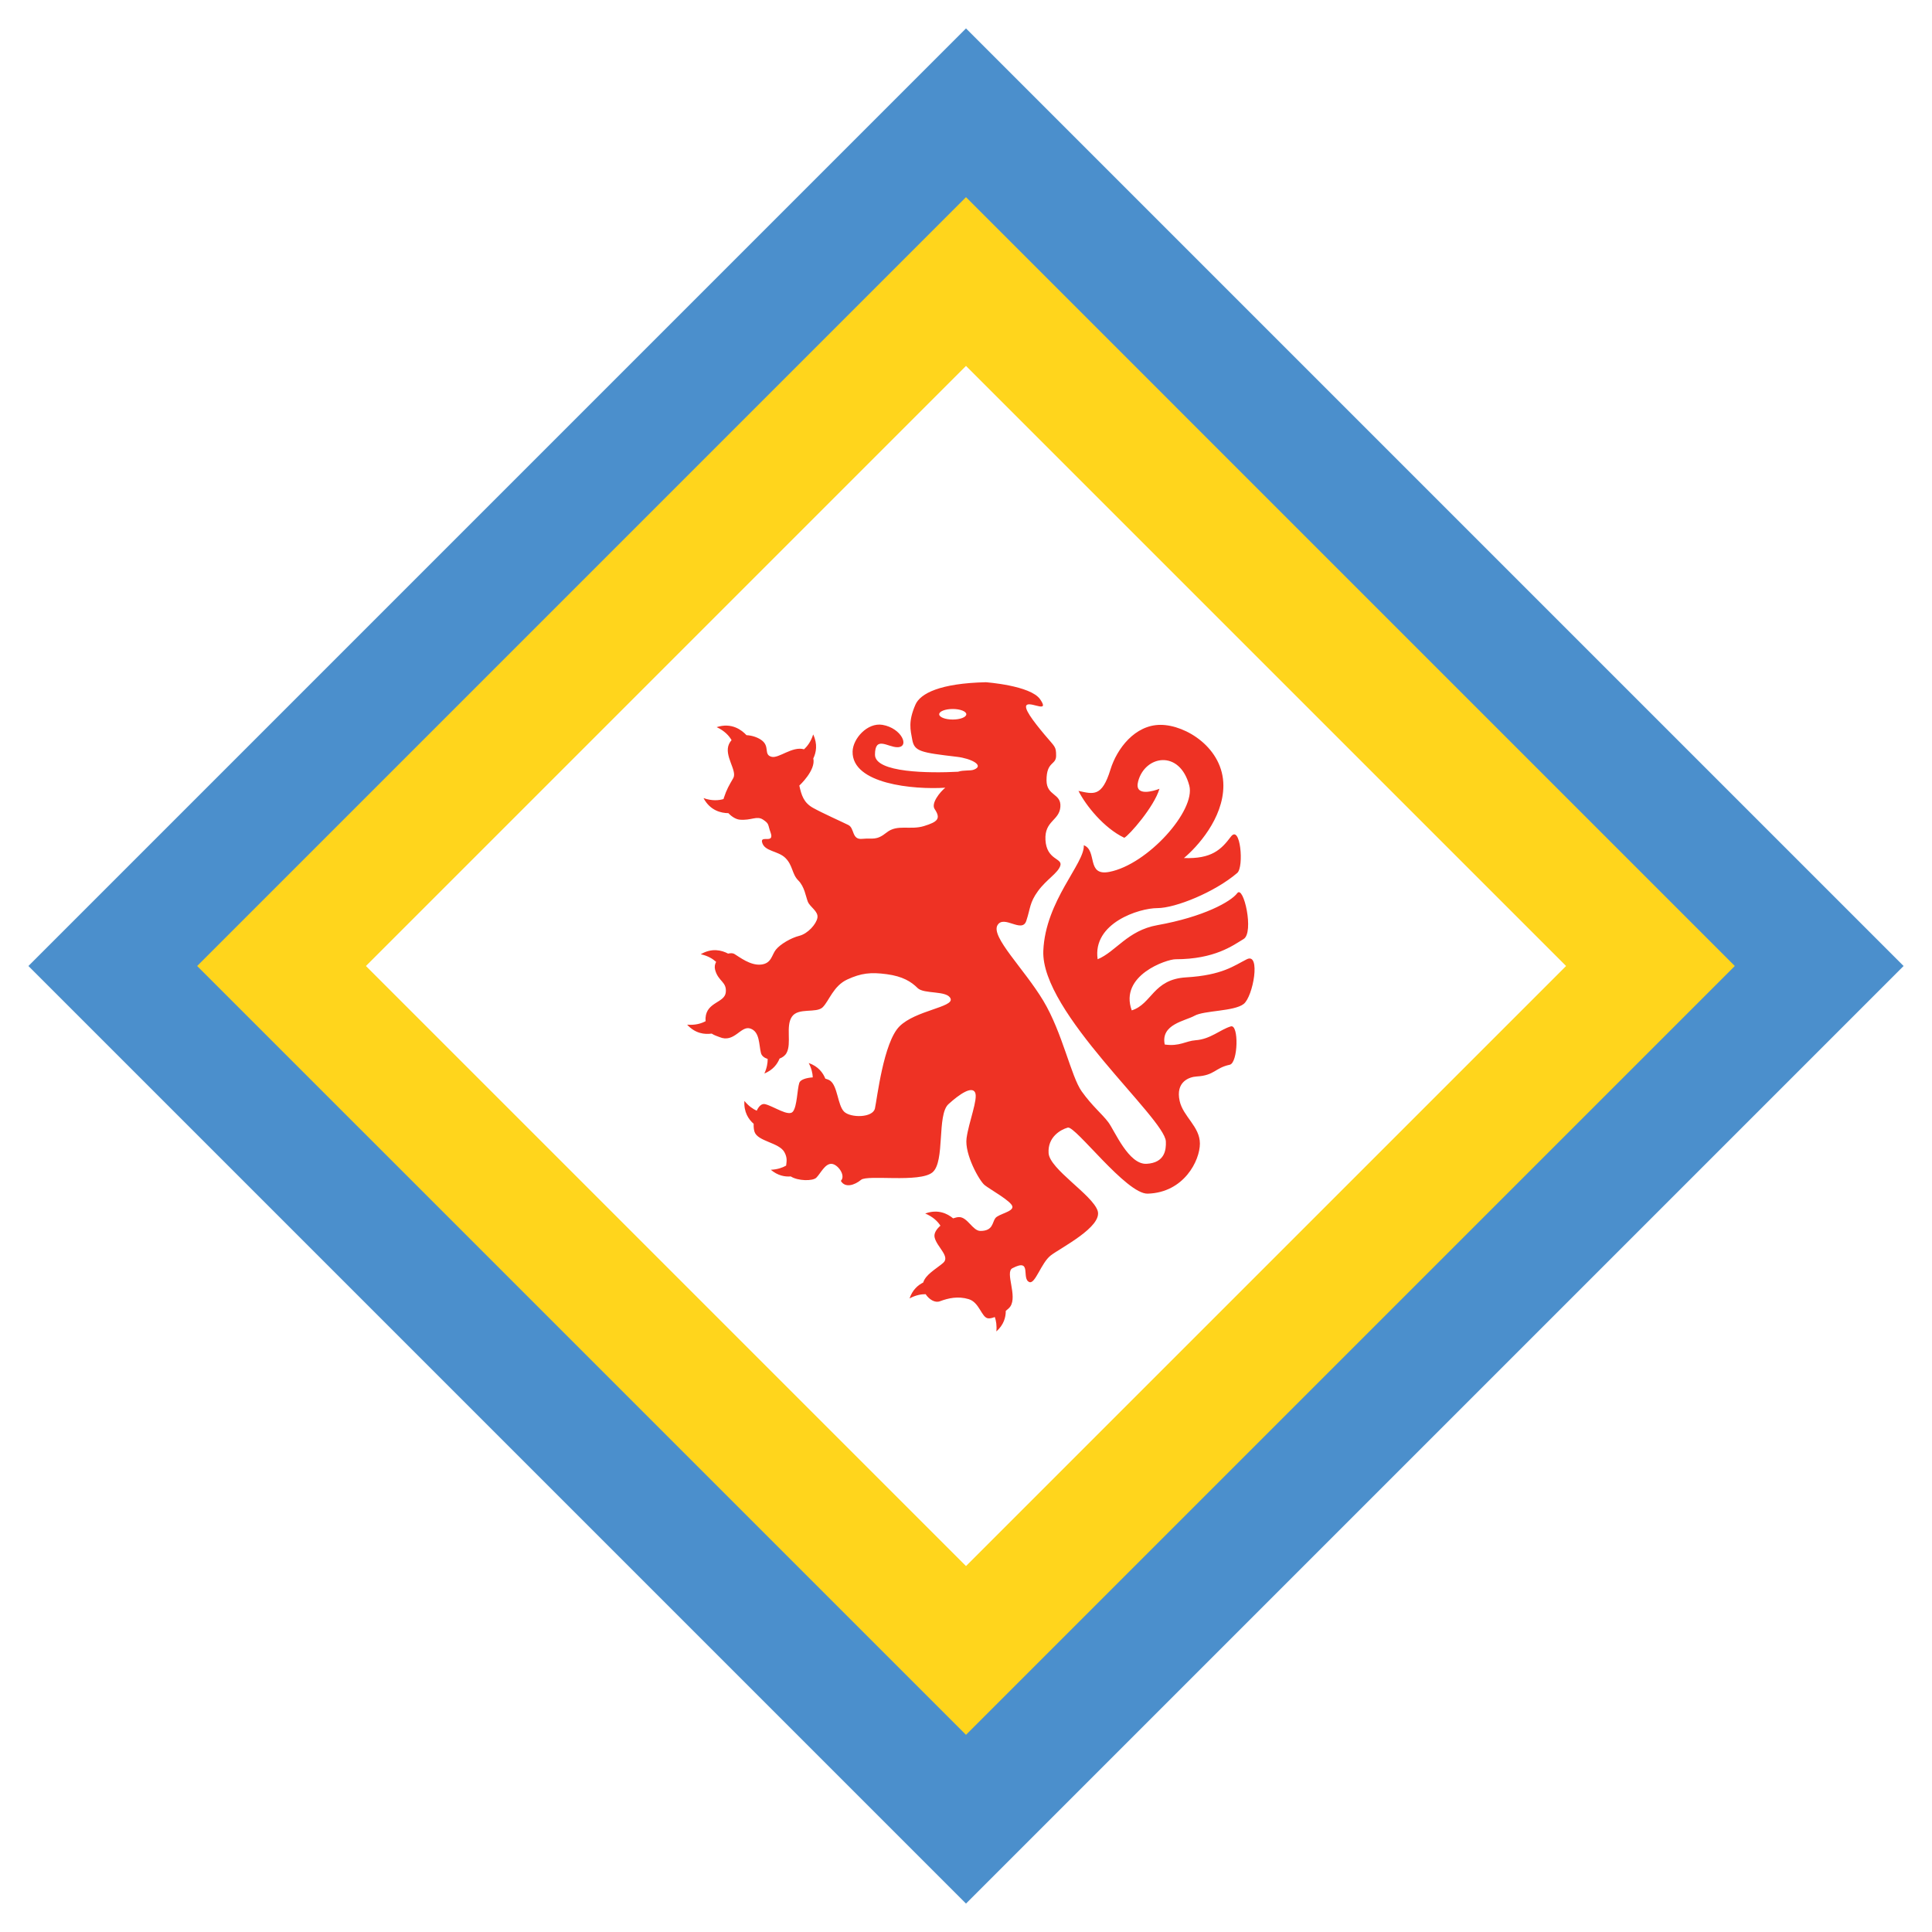
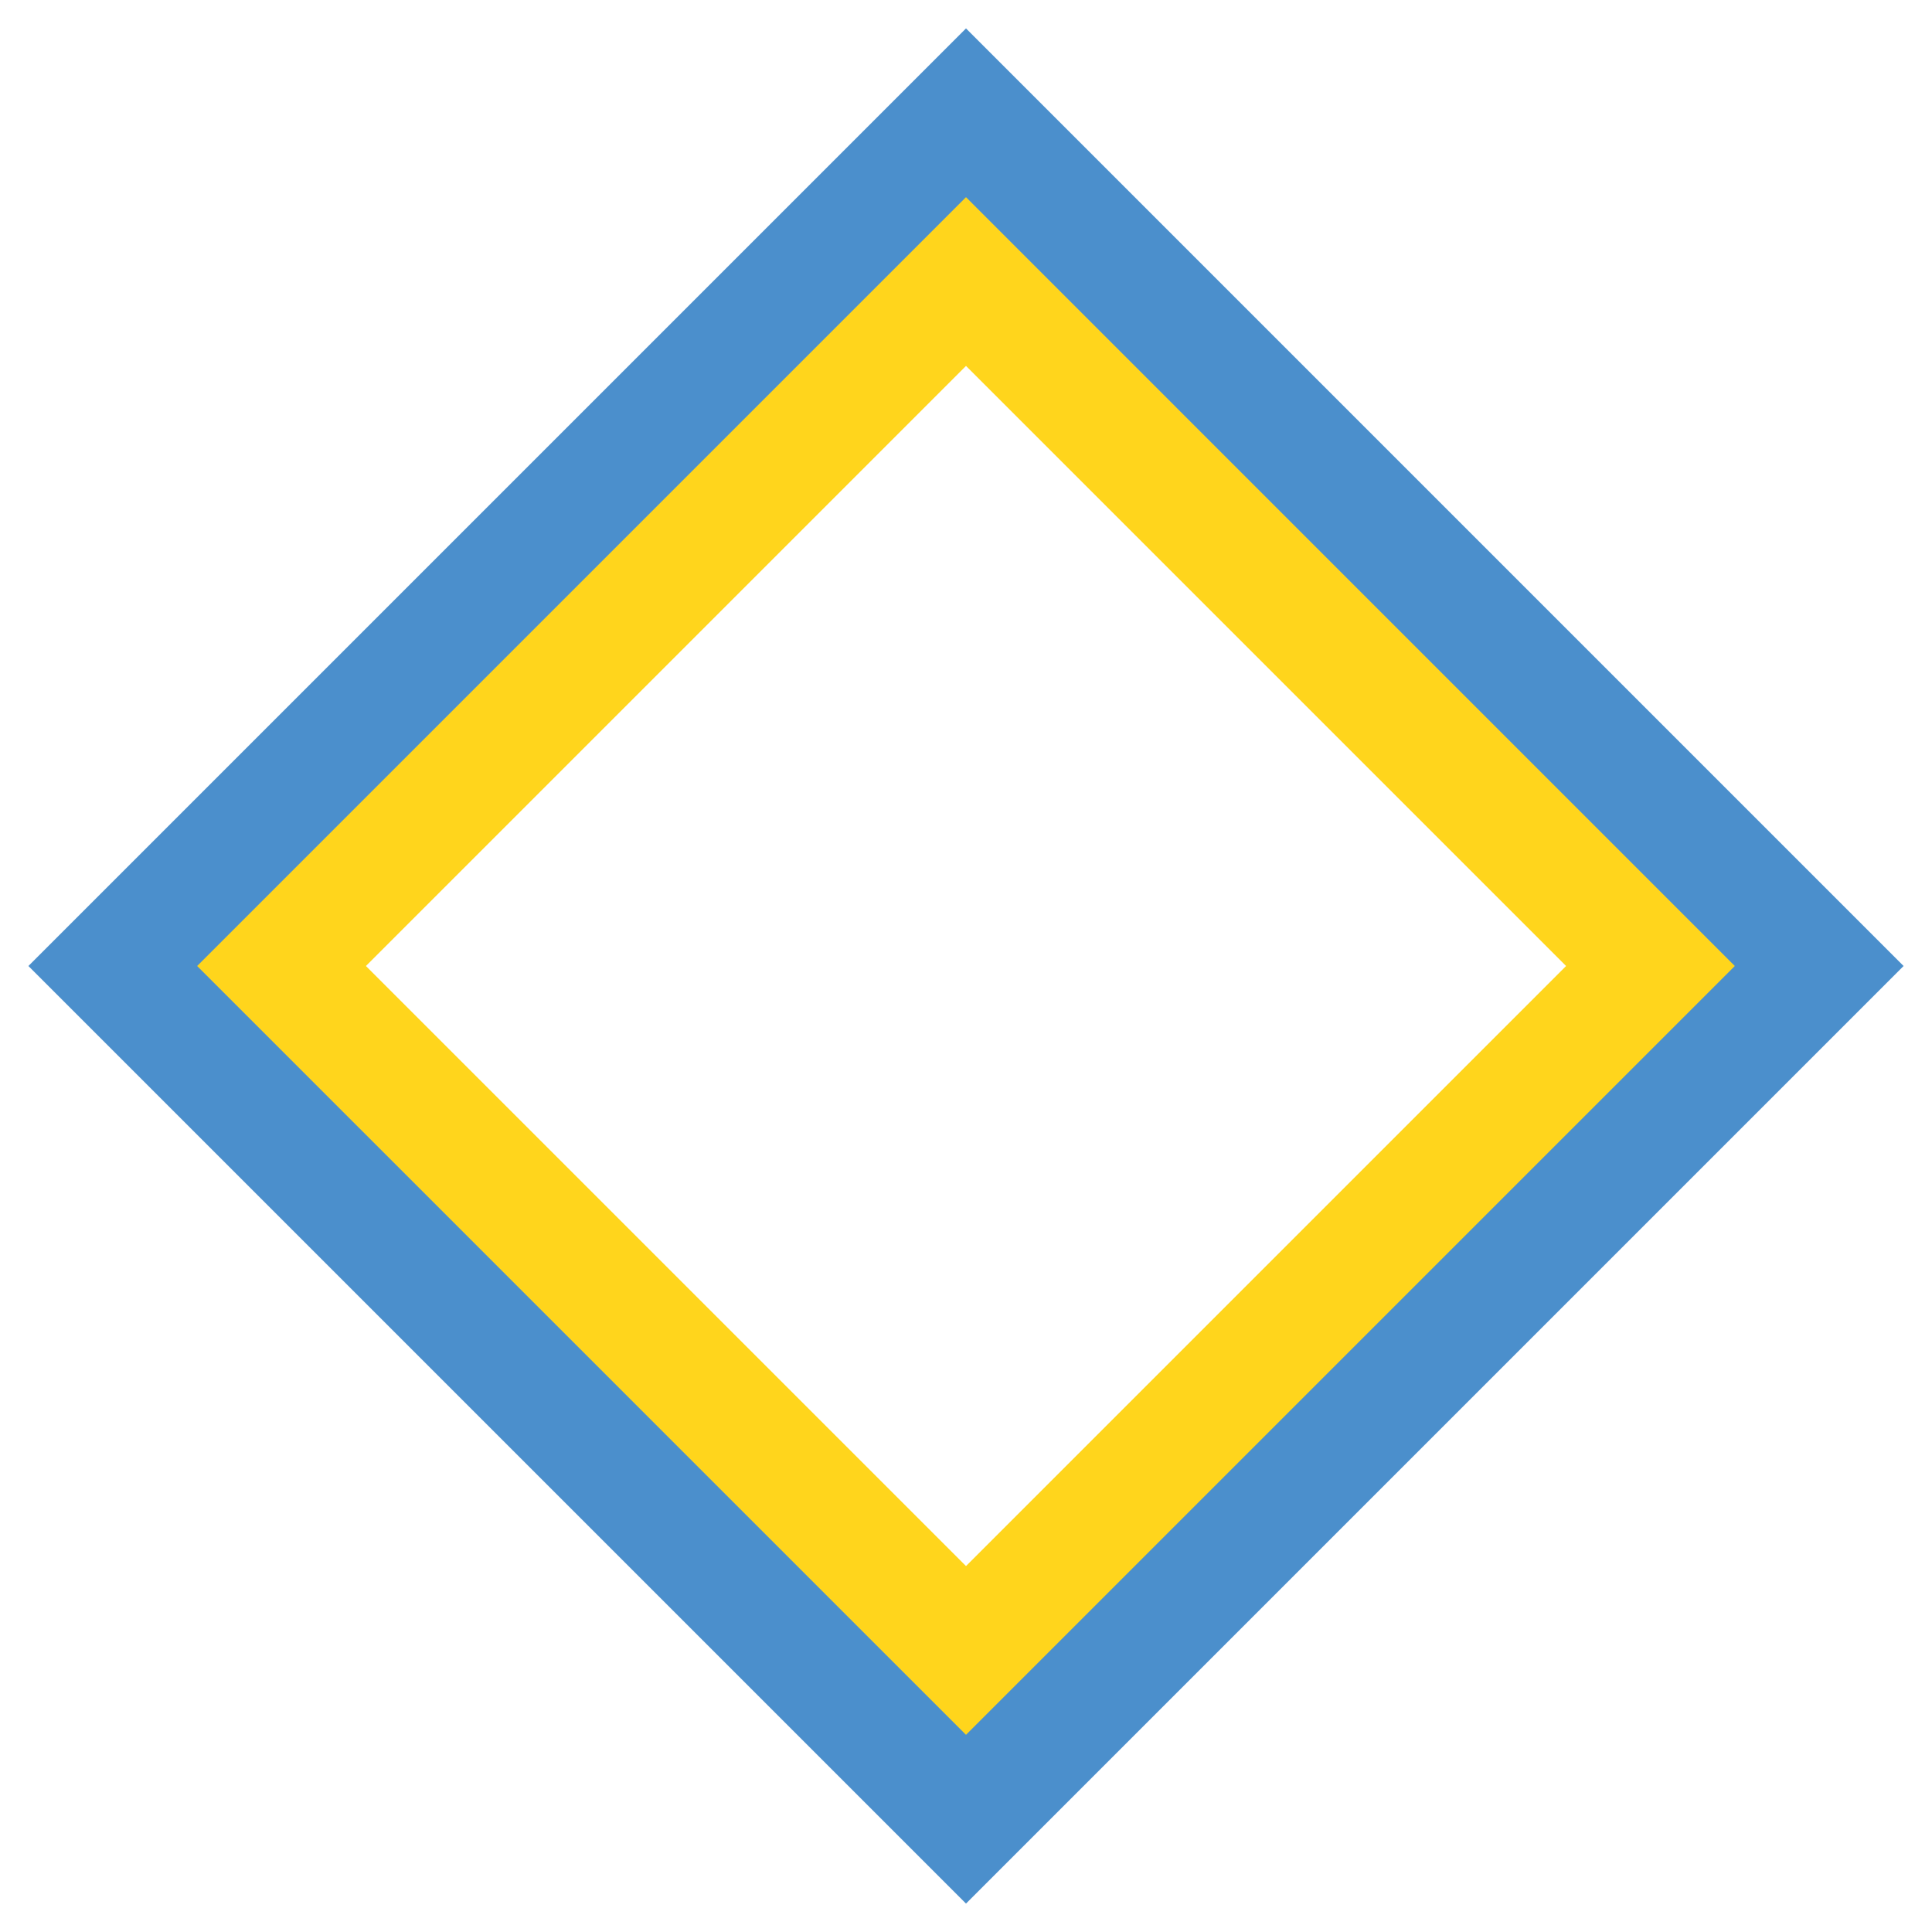
<svg xmlns="http://www.w3.org/2000/svg" version="1.0" id="Layer_1" x="0px" y="0px" width="192.756px" height="192.756px" viewBox="0 0 192.756 192.756" enable-background="new 0 0 192.756 192.756" xml:space="preserve">
  <g>
    <polygon fill-rule="evenodd" clip-rule="evenodd" fill="#FFFFFF" points="0,0 192.756,0 192.756,192.756 0,192.756 0,0  " />
    <polygon fill-rule="evenodd" clip-rule="evenodd" fill="#4B8FCC" points="96.378,189.92 2.834,96.378 96.378,2.835 189.921,96.378    96.378,189.92  " />
    <polygon fill-rule="evenodd" clip-rule="evenodd" fill="#FFD51C" points="96.378,19.671 19.671,96.378 96.378,173.084    173.083,96.378 96.378,19.671  " />
    <polygon fill-rule="evenodd" clip-rule="evenodd" fill="#FFFFFF" points="96.378,36.508 36.508,96.378 96.378,156.246    156.248,96.378 96.378,36.508  " />
-     <path fill-rule="evenodd" clip-rule="evenodd" fill="#EE3224" d="M119.187,101.338c0.956-0.531,3.933-0.424,4.89-1.168   c0.956-0.744,1.73-5.172,0.318-4.465c-1.275,0.638-2.444,1.594-6.059,1.807c-3.306,0.195-3.401,2.658-5.422,3.295   c-1.275-3.508,3.508-5.102,4.358-5.102c3.934,0,5.74-1.382,6.804-2.02c1.062-0.637,0-5.421-0.638-4.57   c-0.638,0.85-3.369,2.367-7.973,3.189c-2.977,0.531-4.146,2.657-5.953,3.401c-0.531-3.614,4.146-5.102,5.953-5.102   c1.811,0,5.74-1.595,7.973-3.508c0.693-0.596,0.318-4.89-0.638-3.614c-0.957,1.275-1.914,2.232-4.678,2.126   c1.275-1.063,3.934-3.927,3.934-7.229c0-3.721-3.721-6.059-6.272-6.059c-2.551,0-4.351,2.37-4.996,4.464   c-0.85,2.764-1.7,2.445-3.188,2.126c0.721,1.445,2.551,3.721,4.57,4.677c0.476-0.237,2.977-3.083,3.509-4.89   c-0.532,0.212-2.552,0.851-2.126-0.744c0.69-2.599,4.146-3.189,5.102,0.425c0.658,2.485-4.146,7.866-7.972,8.61   c-2.334,0.453-1.17-2.126-2.552-2.658c0.106,1.807-3.827,5.528-4.04,10.524c-0.263,6.167,12.119,16.688,12.226,19.028   c0.036,0.848-0.106,2.125-1.914,2.232c-1.807,0.105-3.188-3.297-3.826-4.146s-1.595-1.594-2.658-3.082   c-1.062-1.488-1.913-5.848-3.827-9.037c-1.913-3.188-5.263-6.394-4.57-7.546c0.638-1.063,2.444,0.85,2.87-0.425   c0.425-1.275,0.318-1.807,1.169-2.977c0.851-1.169,2.021-1.807,2.232-2.551c0.213-0.744-1.376-0.535-1.488-2.551   c-0.106-1.914,1.383-1.914,1.488-3.295c0.106-1.382-1.382-1.063-1.382-2.657c0-1.917,0.957-1.488,0.957-2.445   c0-0.957-0.106-0.85-1.17-2.126c-1.062-1.275-2.232-2.764-1.701-2.976c0.532-0.213,2.233,0.85,1.276-0.532   s-5.422-1.701-5.422-1.701c-4.57,0.106-6.529,1.121-7.016,2.232c-0.744,1.701-0.498,2.521-0.319,3.508   c0.213,1.169,0.851,1.275,4.465,1.701c1.376,0.161,2.764,0.851,1.7,1.275c-0.384,0.153-0.995,0.02-1.594,0.213   c-2.838,0.151-8.291,0.113-8.291-1.701c0-1.914,1.275-0.744,2.232-0.744c1.275,0,0.425-1.914-1.488-2.232   c-1.501-0.251-2.948,1.377-2.977,2.658c-0.074,3.253,6.083,3.818,9.248,3.614c-0.531,0.425-1.441,1.56-1.063,2.126   c0.638,0.957,0.319,1.276-1.063,1.701s-2.657-0.213-3.72,0.638c-1.063,0.85-1.382,0.531-2.445,0.638s-0.744-1.063-1.382-1.382   c-0.638-0.319-2.551-1.169-3.508-1.701c-0.957-0.532-1.169-1.276-1.382-2.232c0,0,1.667-1.53,1.395-2.709   c0.287-0.593,0.45-1.417-0.013-2.394c-0.223,0.714-0.577,1.176-0.914,1.482c-1.169-0.335-2.508,0.931-3.232,0.75   c-0.851-0.212-0.106-1.063-1.063-1.701c-0.398-0.266-0.927-0.432-1.446-0.458c-0.466-0.503-1.471-1.289-2.976-0.8   c0.806,0.37,1.248,0.88,1.489,1.298c-0.101,0.11-0.188,0.236-0.256,0.386c-0.532,1.169,0.85,2.657,0.425,3.401   c-0.425,0.744-0.638,1.063-0.957,2.02c-0.007,0.021-0.004,0.045-0.01,0.068c-0.466,0.138-1.147,0.206-2.001-0.093   c0.667,1.258,1.767,1.494,2.481,1.501c0.334,0.359,0.767,0.616,1.125,0.649c1.169,0.106,1.701-0.425,2.338,0   c0.638,0.425,0.454,0.477,0.744,1.276c0.425,1.169-1.005,0.261-0.85,0.957c0.212,0.957,1.594,0.851,2.338,1.595   s0.638,1.594,1.275,2.232c0.638,0.638,0.744,1.595,0.957,2.126c0.212,0.532,1.063,0.957,0.957,1.595s-0.957,1.594-1.807,1.807   c-0.85,0.212-1.914,0.85-2.338,1.382c-0.425,0.531-0.425,1.381-1.488,1.488c-1.063,0.106-2.126-0.744-2.658-1.063   c-0.143-0.086-0.372-0.089-0.623-0.033c-0.628-0.332-1.604-0.594-2.728,0.065c0.717,0.156,1.203,0.46,1.537,0.762   c-0.129,0.233-0.181,0.502-0.1,0.801c0.319,1.169,1.169,1.169,1.063,2.232c-0.106,1.062-1.914,0.957-2.02,2.551   c-0.008,0.123,0.002,0.225,0.007,0.332c-0.416,0.225-1.017,0.418-1.843,0.348c0.822,0.898,1.758,0.988,2.448,0.891   c0.276,0.184,0.58,0.262,0.77,0.344c1.488,0.637,2.126-1.17,3.083-0.85c0.957,0.318,0.85,1.594,1.063,2.443   c0.073,0.291,0.339,0.488,0.671,0.592c0.002,0.408-0.073,0.898-0.331,1.455c0.858-0.355,1.29-0.934,1.516-1.492   c0.289-0.107,0.545-0.285,0.695-0.555c0.531-0.957-0.106-2.656,0.531-3.613s2.445-0.318,3.083-0.957   c0.638-0.639,1.063-2.125,2.445-2.764c1.382-0.638,2.338-0.744,3.933-0.531c1.594,0.213,2.445,0.744,3.083,1.381   c0.638,0.639,2.976,0.213,3.295,1.064c0.319,0.85-3.508,1.168-5.103,2.764c-1.595,1.594-2.232,7.229-2.445,8.184   c-0.213,0.957-2.445,0.957-3.083,0.32c-0.638-0.639-0.638-2.551-1.382-3.084c-0.125-0.088-0.298-0.154-0.486-0.209   c-0.238-0.59-0.703-1.221-1.658-1.557c0.287,0.541,0.388,1.025,0.407,1.434c-0.652,0.041-1.239,0.225-1.345,0.545   c-0.212,0.639-0.212,2.34-0.638,2.871s-1.914-0.531-2.764-0.744c-0.351-0.088-0.642,0.211-0.847,0.652   c-0.386-0.176-0.818-0.471-1.228-0.977c-0.073,1.121,0.417,1.844,0.924,2.285c-0.011,0.297,0.013,0.58,0.087,0.803   c0.319,0.957,2.445,1.062,2.976,2.02c0.324,0.582,0.214,0.967,0.175,1.348c-0.371,0.209-0.87,0.385-1.528,0.414   c0.697,0.588,1.397,0.713,1.991,0.664c0.715,0.459,2.193,0.482,2.551,0.125c0.425-0.426,0.851-1.381,1.488-1.381   s1.488,1.168,0.957,1.699c0.425,0.744,1.382,0.426,2.02-0.105s5.846,0.318,7.122-0.744c1.275-1.062,0.425-5.74,1.594-6.803   c1.169-1.064,2.338-1.807,2.657-1.17c0.319,0.639-0.638,2.977-0.85,4.57c-0.212,1.596,1.275,4.252,1.808,4.678   c0.531,0.426,2.657,1.594,2.764,2.127c0.105,0.531-1.382,0.744-1.701,1.168c-0.319,0.426-0.213,1.275-1.488,1.275   c-0.774,0-1.276-1.381-2.126-1.381c-0.167,0-0.378,0.051-0.597,0.125c-0.55-0.457-1.501-0.955-2.784-0.48   c0.801,0.33,1.257,0.807,1.517,1.211c-0.398,0.35-0.67,0.764-0.581,1.164c0.212,0.957,1.595,1.914,0.851,2.551   c-0.725,0.621-1.738,1.146-1.988,1.957c-0.533,0.264-1.067,0.729-1.364,1.586c0.618-0.332,1.165-0.426,1.605-0.424   c0.343,0.518,0.92,0.896,1.428,0.707c0.85-0.318,1.807-0.531,2.87-0.211c1.063,0.318,1.276,1.807,1.914,1.912   c0.188,0.031,0.434-0.029,0.691-0.127c0.13,0.379,0.212,0.85,0.155,1.438c0.748-0.67,0.941-1.42,0.939-2.051   c0.194-0.152,0.357-0.303,0.446-0.428c0.744-1.064-0.546-3.43,0.213-3.828c2.02-1.062,0.85,1.062,1.7,1.383   c0.58,0.217,1.17-1.914,2.127-2.658c0.956-0.744,5.209-2.869,4.677-4.465c-0.531-1.594-4.783-4.145-4.89-5.74   c-0.106-1.594,1.169-2.338,1.913-2.551s5.844,6.652,7.973,6.59c3.614-0.105,5.209-3.295,5.209-4.996   c0-1.699-1.674-2.691-2.02-4.252c-0.426-1.912,0.949-2.4,1.7-2.443c1.808-0.107,1.808-0.852,3.296-1.17   c0.837-0.18,0.927-4.074,0.106-3.826c-1.063,0.318-2.021,1.275-3.509,1.381c-0.999,0.072-1.594,0.639-3.082,0.426   C115.784,102.189,118.229,101.871,119.187,101.338L119.187,101.338z M95.056,71.788c-0.748,0-1.353-0.235-1.353-0.526   c0-0.291,0.605-0.526,1.353-0.526c0.747,0,1.353,0.236,1.353,0.526C96.408,71.552,95.803,71.788,95.056,71.788L95.056,71.788z" />
  </g>
</svg>